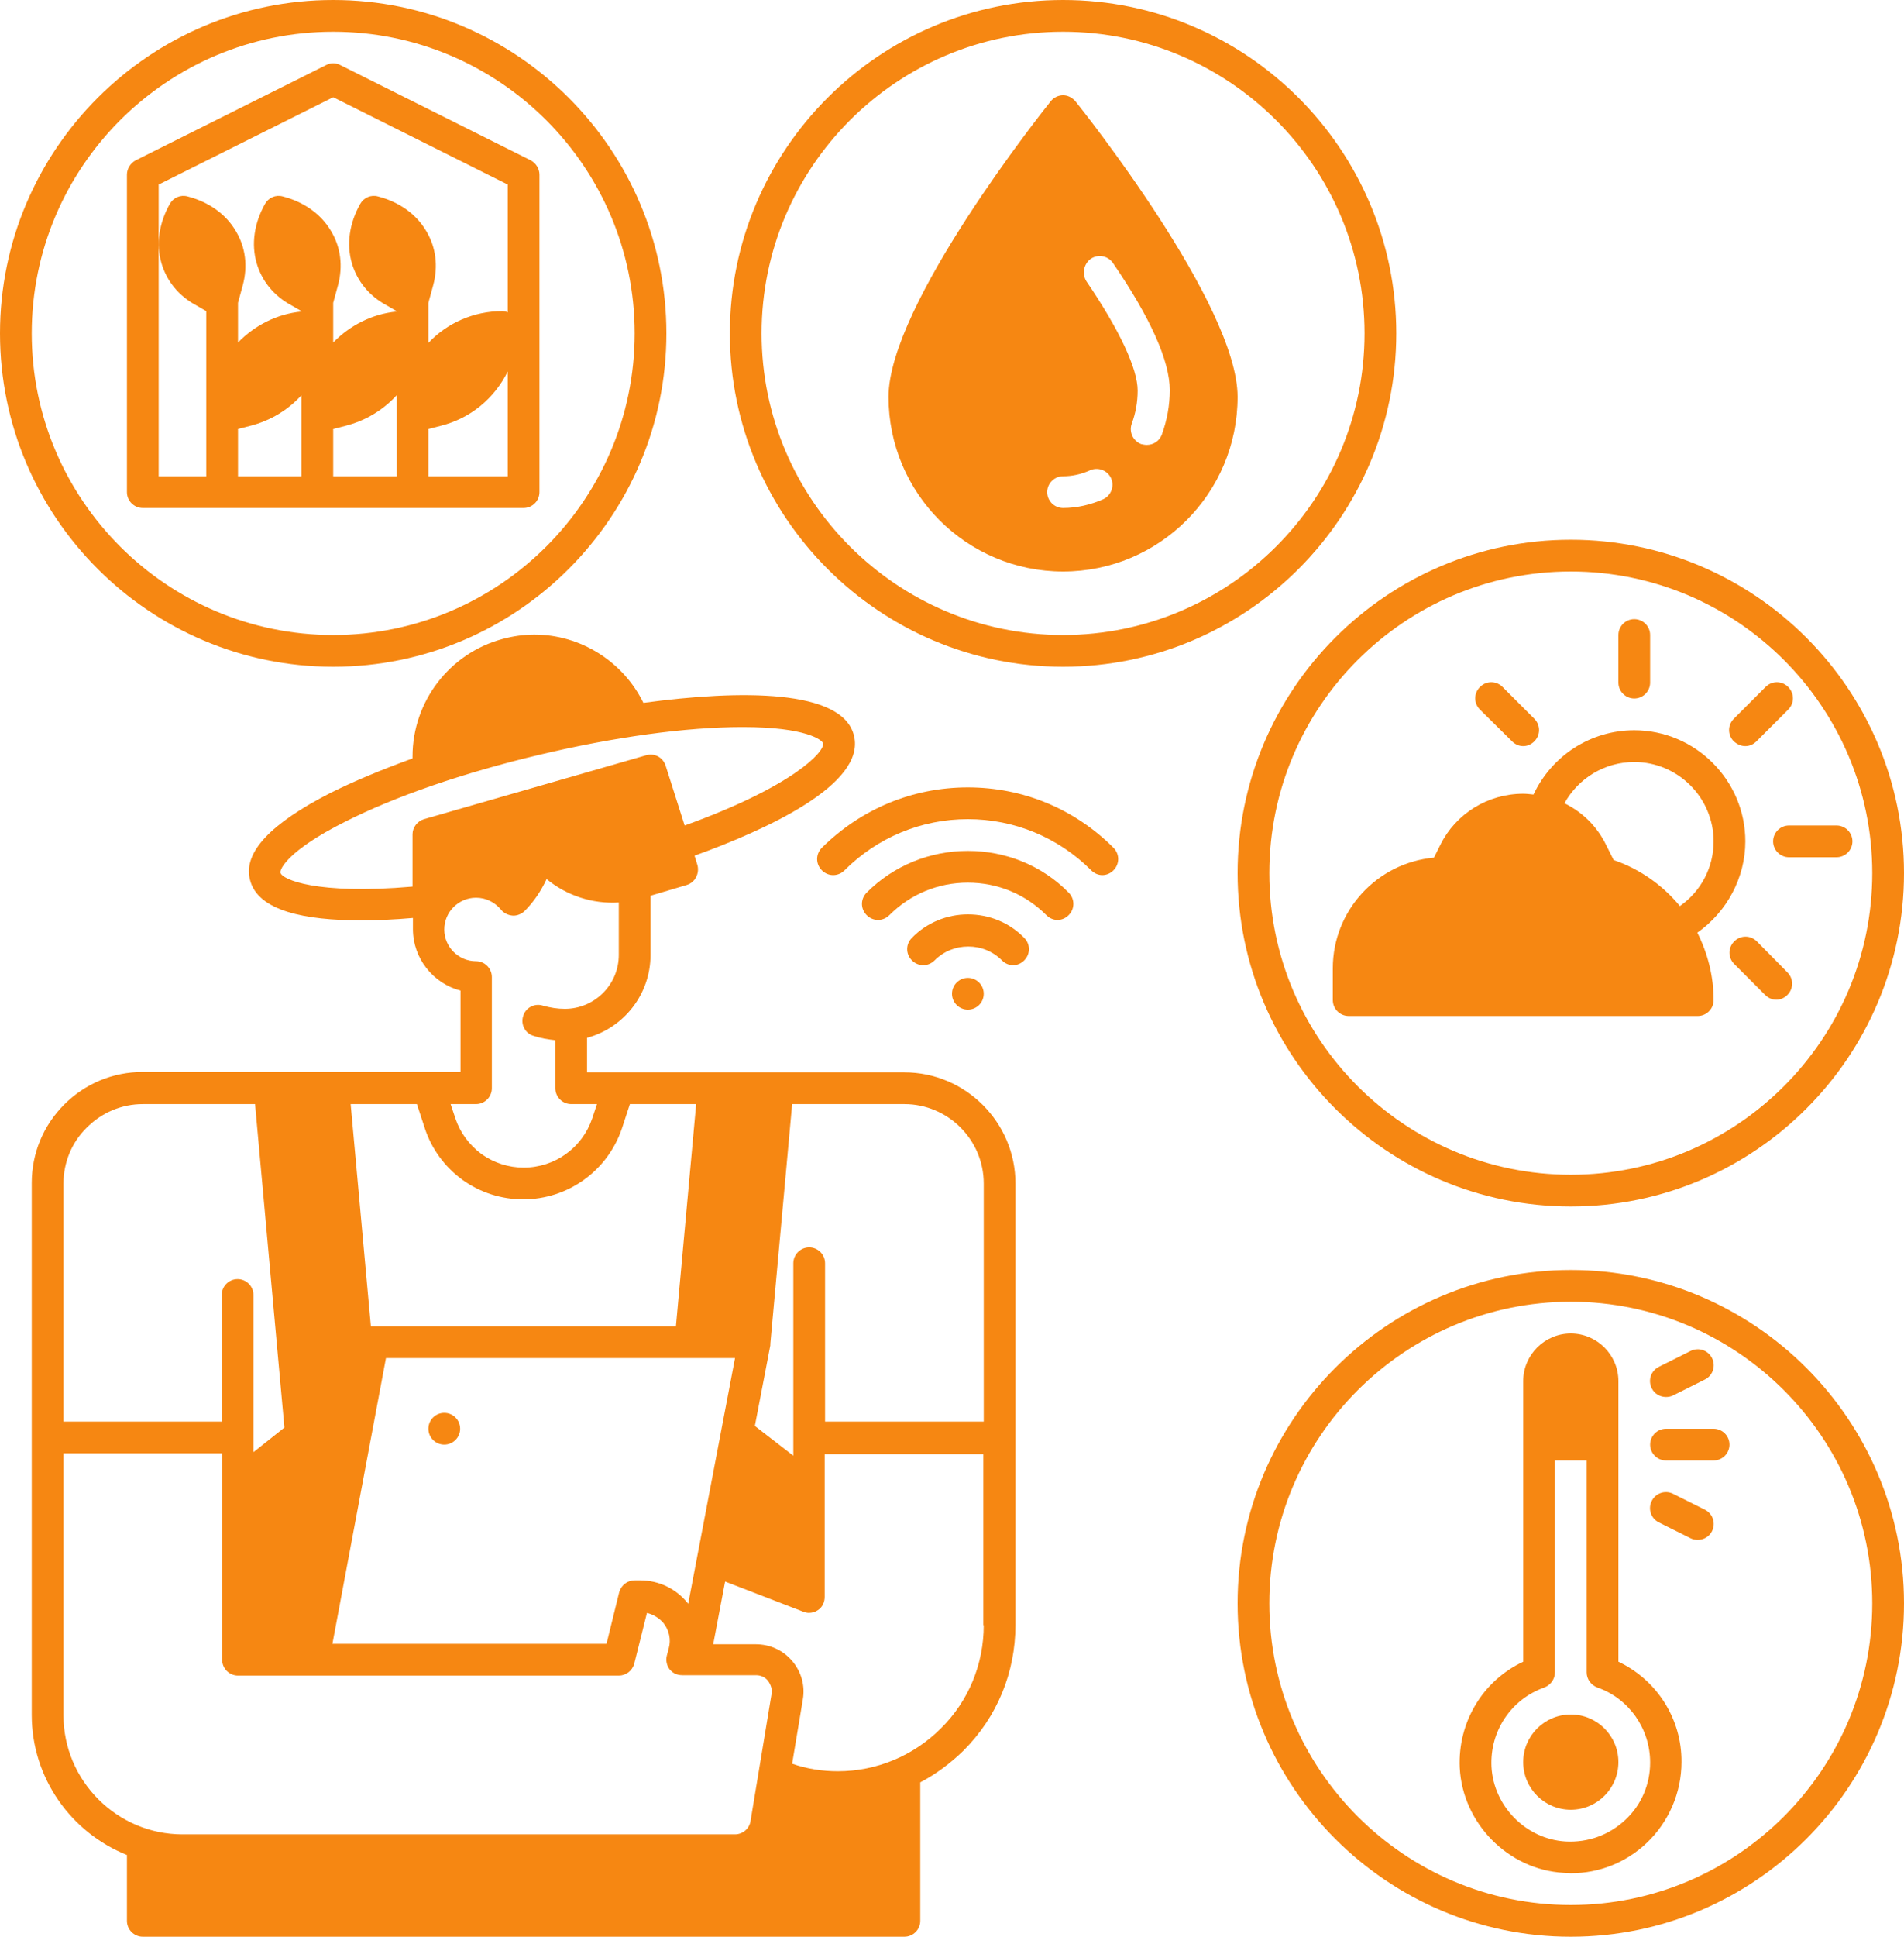
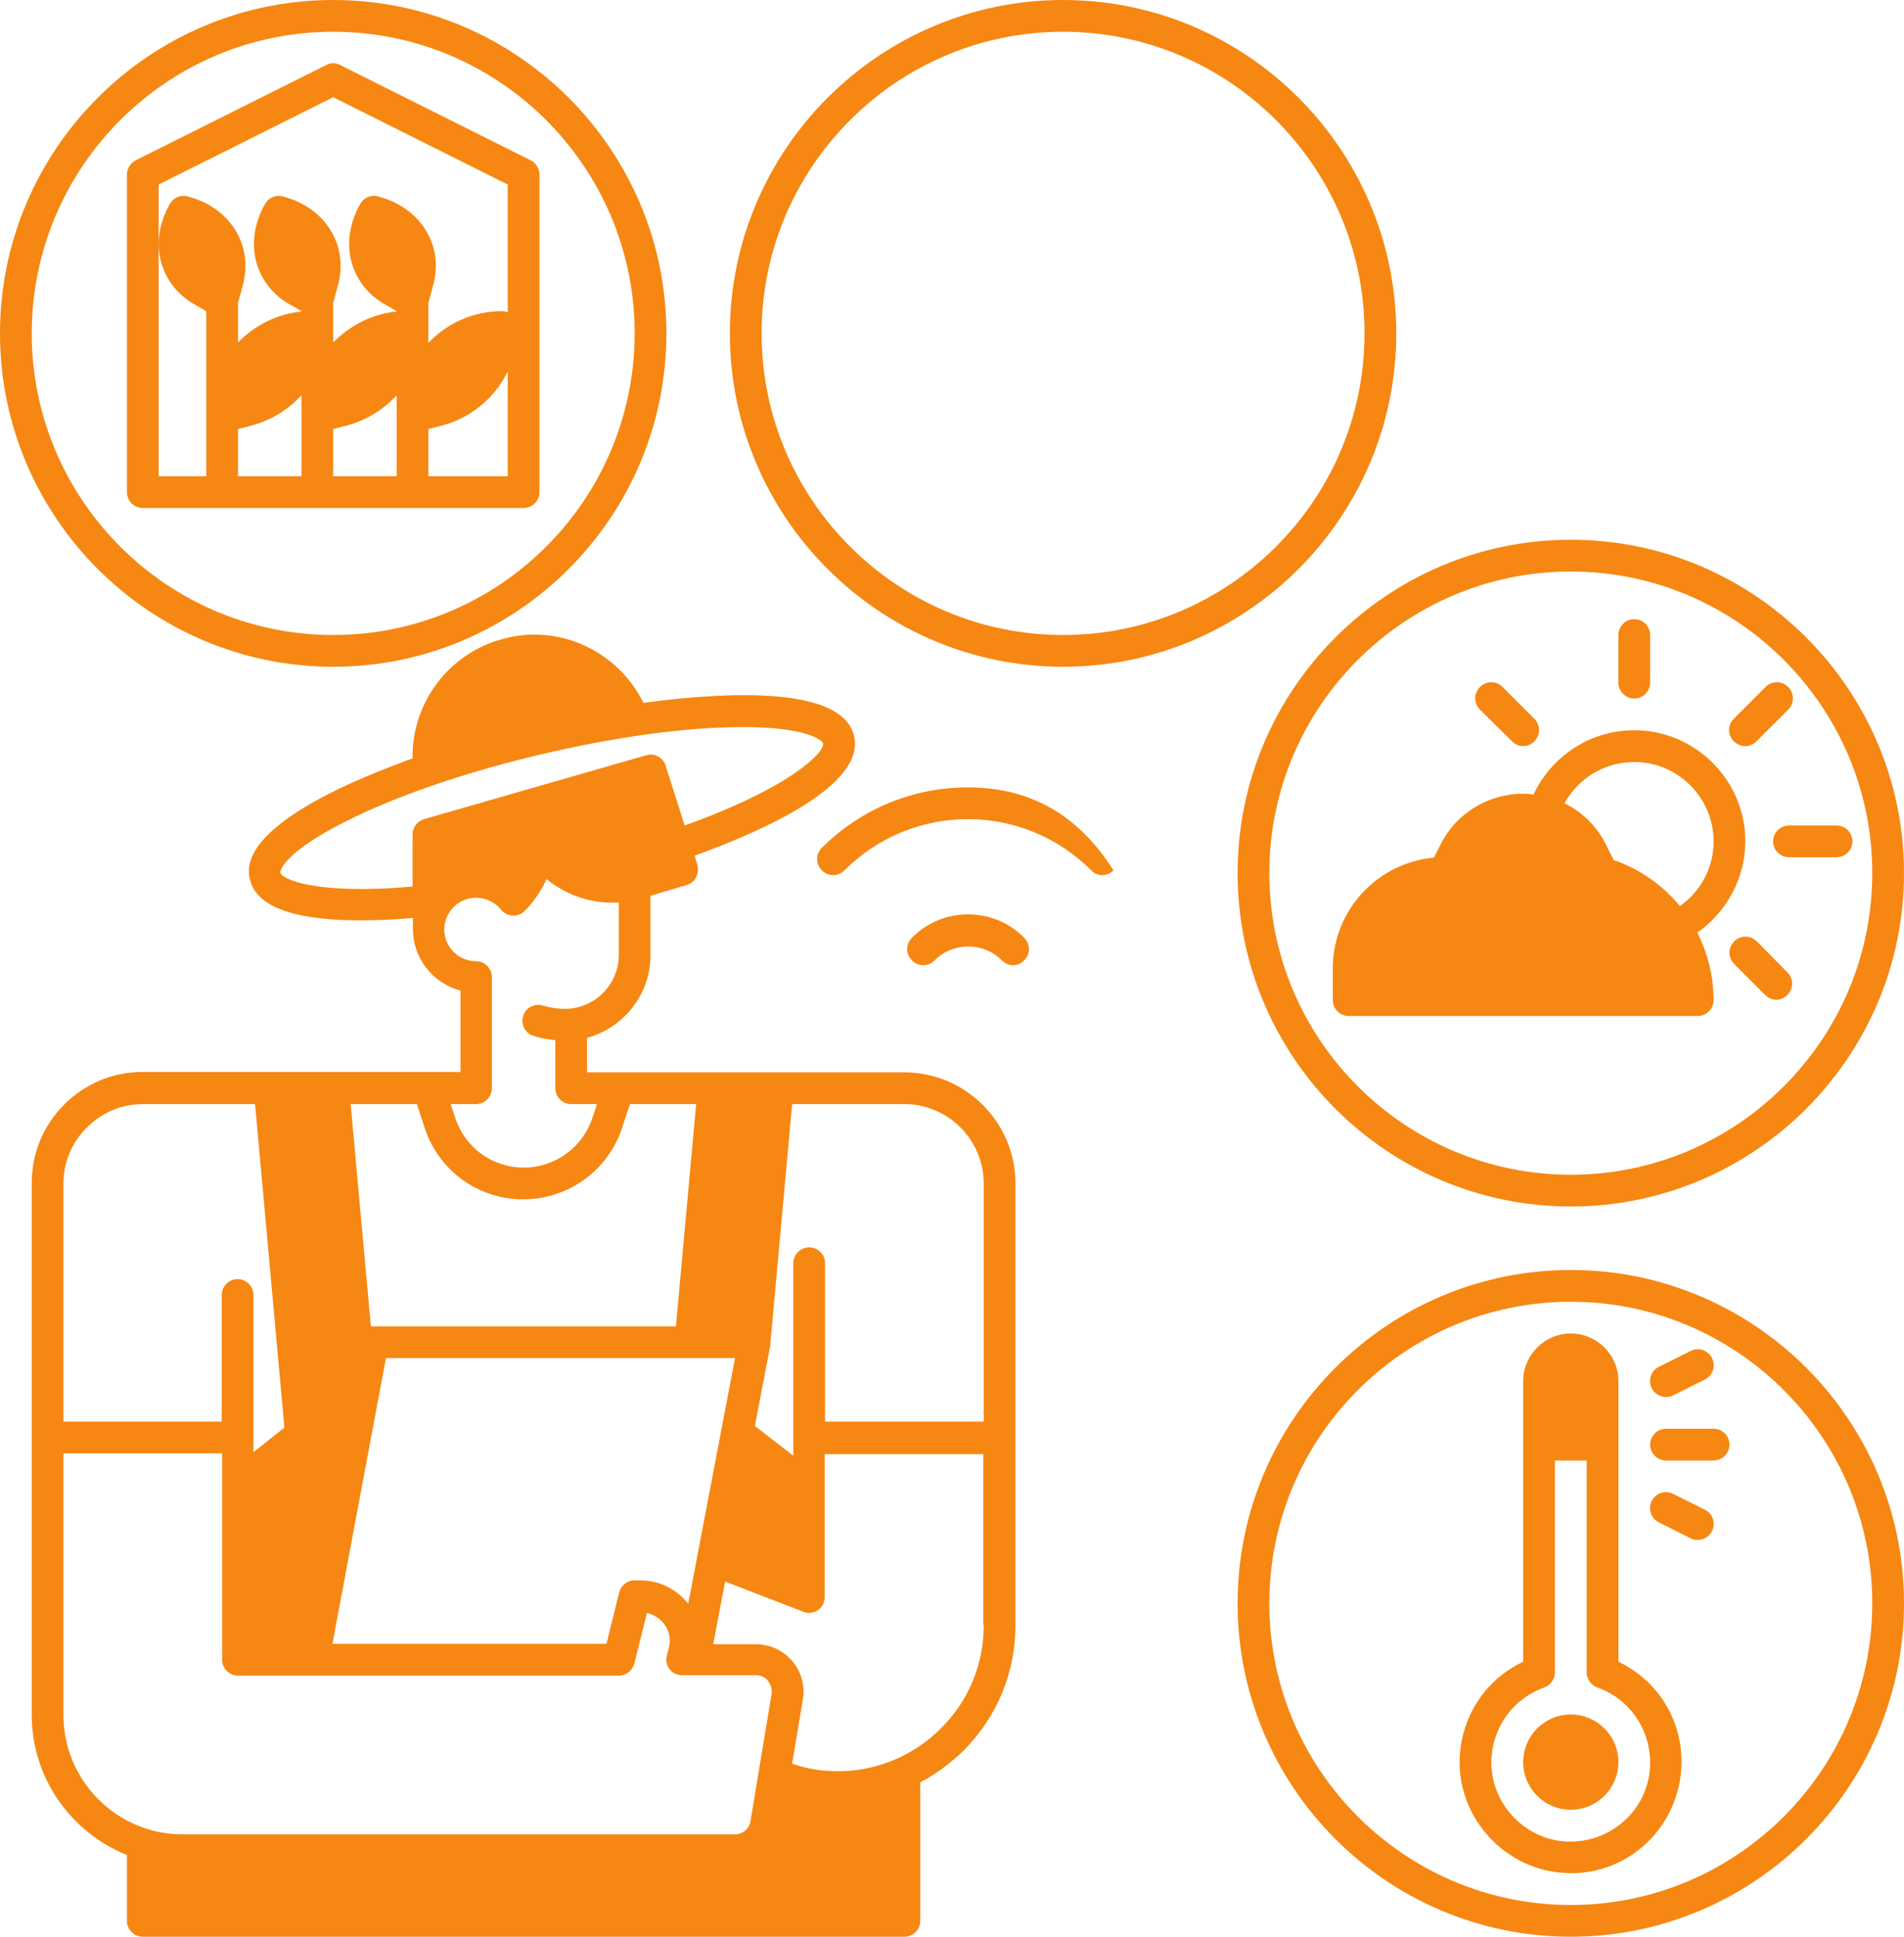
<svg xmlns="http://www.w3.org/2000/svg" fill="#f68712" height="488" preserveAspectRatio="xMidYMid meet" version="1" viewBox="12.0 12.0 480.0 488.0" width="480" zoomAndPan="magnify">
  <g id="change1_1">
    <path d="M240,282.2h-80v-8.7c9.2-2.5,16-10.9,16-20.9v-14.9l9.1-2.7c1-0.3,1.9-1,2.4-2s0.6-2.1,0.3-3.1l-0.7-2.3 c17.8-6.4,43.2-17.9,40.2-30.2c-2.8-11.8-28.7-11.6-53.1-8.3c-5.1-10.4-15.8-17.2-27.5-17.2c-2.7,0-5.4,0.4-8,1.1 c-13.4,3.6-22.7,15.8-22.7,29.6v0.5c-7.7,2.8-14.7,5.7-20.7,8.7c-15.1,7.7-22,15-20.3,21.8c1.9,8,14.1,10.3,27.9,10.3 c4.3,0,8.8-0.2,13.2-0.6v2.8c0,0,0,0,0,0c0,0,0,0,0,0c0,7.4,5.1,13.7,12,15.5v20.5H48c-7.5,0-14.5,2.9-19.8,8.2 c-5.3,5.3-8.2,12.3-8.2,19.8v134c0,16,10,29.7,24,35.3V496c0,2.2,1.8,4,4,4h192c2.2,0,4-1.8,4-4v-34.9c4-2.1,7.6-4.8,10.9-8 c8.5-8.5,13.1-19.7,13.1-31.7V310.2C268,294.8,255.4,282.2,240,282.2z M118.9,218.4c-1.7,0.5-2.9,2.1-2.9,3.8v13.2 c-24.2,2.1-32.9-1.8-33.3-3.5c-0.2-0.9,1.9-5.6,16.2-12.8c12.6-6.4,30-12.4,49-16.9c18.9-4.5,37.1-7,51.2-7c0.1,0,0.1,0,0.2,0 c16,0,20,3.3,20.2,4.1c0.5,2-7.4,10.8-34.9,20.7l-4.8-15.1c-0.7-2.1-2.8-3.2-4.9-2.6L118.9,218.4z M132,290.2c2.2,0,4-1.8,4-4v-28 c0-2.2-1.8-4-4-4c-4.4,0-8-3.6-8-8c0-4.4,3.6-8,8-8c2.5,0,4.7,1.1,6.3,3c0.7,0.9,1.8,1.4,2.9,1.5c1.1,0.1,2.3-0.4,3.1-1.2 c2.3-2.3,4.1-5,5.5-8c5.1,4.2,11.6,6.3,18.2,5.9v13.2c0,7.5-6.1,13.6-13.6,13.6c-1.9,0-3.7-0.3-5.5-0.8c-2.1-0.7-4.4,0.5-5,2.6 c-0.7,2.1,0.5,4.4,2.6,5c1.8,0.6,3.6,0.9,5.5,1.1v12.1c0,2.2,1.8,4,4,4h6.5l-1.2,3.6c-2.5,7.4-9.4,12.4-17.3,12.4 c-3.8,0-7.5-1.2-10.6-3.4c-3.1-2.3-5.4-5.4-6.6-9l-1.2-3.6H132z M117.1,290.2l2,6.1c1.7,5.2,5,9.7,9.5,13c4.5,3.2,9.8,4.9,15.3,4.9 c11.3,0,21.3-7.2,24.9-17.9l2-6.1h16.7l-5.1,56H106c-0.2,0-0.3,0-0.5,0l-5.1-56H117.1z M109.3,354.2h88l-11.8,61.9c0,0,0,0,0,0 c-2.9-3.7-7.3-5.9-12.1-5.9H172c-1.8,0-3.4,1.2-3.9,3l-3.2,13H95.8L109.3,354.2z M28,310.2c0-5.3,2.1-10.4,5.9-14.1 c3.8-3.8,8.8-5.9,14.1-5.9h28.3l7.4,81.5l-7.8,6.2v-39.6c0-2.2-1.8-4-4-4s-4,1.8-4,4v31.9H28V310.2z M206.5,438.9l-5.3,32 c-0.3,1.9-2,3.3-3.9,3.3H58c-16.5,0-30-13.5-30-30v-66h40v52c0,2.2,1.8,4,4,4h96c1.8,0,3.4-1.2,3.9-3l3.2-12.8 c1.6,0.4,3.1,1.3,4.2,2.6c1.4,1.8,1.9,4.1,1.3,6.3l-0.5,1.9c-0.3,1.2,0,2.5,0.7,3.4c0.8,1,1.9,1.5,3.2,1.5h18.6c1.2,0,2.3,0.5,3,1.4 C206.4,436.6,206.7,437.7,206.5,438.9z M260,421.5c0,9.8-3.8,19.1-10.8,26c-6.9,6.9-16.2,10.8-26,10.8c-3.9,0-7.8-0.6-11.5-1.9 l2.7-16.2c0.6-3.5-0.4-7-2.7-9.7c-2.3-2.7-5.6-4.2-9.2-4.2h-10.7l3-15.8l19.7,7.6c0.5,0.2,1,0.3,1.4,0.3c0.8,0,1.6-0.2,2.3-0.7 c1.1-0.7,1.7-2,1.7-3.3v-36h40V421.5z M260,370.2h-40v-39.9c0-2.2-1.8-4-4-4s-4,1.8-4,4v48.5l-9.7-7.5l3.9-20.3c0-0.1,0-0.3,0-0.4 l0,0l5.5-60.4H240c11,0,20,9,20,20V370.2z" fill="inherit" />
  </g>
  <g id="change1_2">
    <path d="M408,332c-46.3,0-84,37.7-84,84s37.7,84,84,84s84-37.7,84-84S454.3,332,408,332z M408,492c-41.9,0-76-34.1-76-76 s34.1-76,76-76s76,34.1,76,76S449.9,492,408,492z" fill="inherit" />
  </g>
  <g id="change1_3">
    <path d="M324,232c0,46.3,37.7,84,84,84s84-37.7,84-84s-37.7-84-84-84S324,185.7,324,232z M408,156c41.9,0,76,34.1,76,76 s-34.1,76-76,76s-76-34.1-76-76S366.1,156,408,156z" fill="inherit" />
  </g>
  <g id="change1_4">
    <path d="M280,180c46.3,0,84-37.7,84-84s-37.7-84-84-84s-84,37.7-84,84S233.7,180,280,180z M280,20c41.9,0,76,34.1,76,76 s-34.1,76-76,76s-76-34.1-76-76S238.1,20,280,20z" fill="inherit" />
  </g>
  <g id="change1_5">
    <path d="M96,180c46.3,0,84-37.7,84-84s-37.7-84-84-84S12,49.7,12,96S49.7,180,96,180z M96,20c41.9,0,76,34.1,76,76s-34.1,76-76,76 s-76-34.1-76-76S54.1,20,96,20z" fill="inherit" />
  </g>
  <g id="change1_6">
    <path d="M48,140h96c2.2,0,4-1.8,4-4V56c0-1.5-0.9-2.9-2.2-3.6l-48-24c-1.1-0.6-2.5-0.6-3.6,0l-48,24C44.9,53.1,44,54.5,44,56v80 C44,138.2,45.8,140,48,140z M88,132H72v-11.9l3.1-0.8c5.1-1.3,9.5-4,12.9-7.7V132z M112,132H96v-11.9l3.1-0.8 c5.1-1.3,9.5-4,12.9-7.7V132z M140,132h-20v-11.9l3.1-0.8c7.6-1.9,13.6-7,16.9-13.7V132z M52,58.5l44-22l44,22v32.2 c-0.4-0.2-0.9-0.3-1.4-0.3c-7.2,0-13.9,3-18.6,8V88.3l1.2-4.4c1.3-4.8,0.7-9.6-1.7-13.6c-2.5-4.3-6.8-7.4-12.2-8.8 c-1.8-0.5-3.6,0.3-4.5,1.9c-2.7,4.8-3.5,10.1-2.1,14.9c1.3,4.5,4.4,8.3,8.7,10.6l2.6,1.5v0.1c-6.2,0.6-11.8,3.5-16,7.8V88.3l1.2-4.4 c1.3-4.8,0.7-9.6-1.7-13.6c-2.5-4.3-6.8-7.4-12.2-8.8c-1.8-0.5-3.6,0.3-4.5,1.9c-2.7,4.8-3.5,10.1-2.1,14.9 c1.3,4.5,4.4,8.3,8.7,10.6l2.6,1.5v0.1c-6.2,0.6-11.8,3.5-16,7.8V88.3l1.2-4.4c1.3-4.8,0.7-9.6-1.7-13.6c-2.5-4.3-6.8-7.4-12.2-8.8 c-1.8-0.5-3.6,0.3-4.5,1.9c-2.7,4.8-3.5,10.1-2.1,14.9c1.3,4.5,4.4,8.3,8.7,10.6l2.6,1.5V132H52V58.5z" fill="inherit" />
  </g>
  <g id="change1_7">
-     <path d="M280,156c24.3,0,44-19.7,44-44c0-23.2-39.2-72.4-40.9-74.5c-0.8-0.9-1.9-1.5-3.1-1.5s-2.4,0.6-3.1,1.5 C275.2,39.6,236,88.8,236,112C236,136.3,255.7,156,280,156z M287,77.2c1.8-1.2,4.3-0.8,5.6,1.1c9.5,13.9,14.3,24.7,14.3,32 c0,3.9-0.7,7.6-2,11.2c-0.6,1.6-2.1,2.6-3.8,2.6c-0.5,0-0.9-0.1-1.4-0.2c-2.1-0.8-3.1-3.1-2.4-5.1c1-2.7,1.5-5.5,1.5-8.4 c0-5.5-4.6-15.3-12.9-27.5C284.7,81,285.2,78.5,287,77.2z M280,132c2.3,0,4.6-0.5,6.8-1.5c2-0.9,4.4,0,5.3,2c0.9,2,0,4.4-2,5.3 c-3.2,1.4-6.6,2.2-10.1,2.2c-2.2,0-4-1.8-4-4S277.8,132,280,132z" fill="inherit" />
-   </g>
+     </g>
  <g id="change1_8">
    <path d="M420,430.7V360c0-6.6-5.4-12-12-12s-12,5.4-12,12v70.7c-10.2,4.8-16.5,15.2-16,26.7c0.7,14,12.2,25.7,26.2,26.5 c0.6,0,1.2,0.1,1.8,0.1c7.2,0,13.9-2.7,19.1-7.6c5.6-5.3,8.8-12.7,8.8-20.4C436,445.1,429.7,435.3,420,430.7z M421.7,470.6 c-4.1,3.8-9.4,5.7-15,5.4c-10-0.6-18.2-8.9-18.7-18.9c-0.4-8.9,4.9-16.9,13.3-19.9c1.6-0.6,2.7-2.1,2.7-3.8V380h8v53.4 c0,1.7,1.1,3.2,2.7,3.8c8,2.8,13.3,10.4,13.3,18.9C428,461.6,425.8,466.8,421.7,470.6z" fill="inherit" />
  </g>
  <g id="change1_9">
    <circle cx="408" cy="456" fill="inherit" r="12" />
  </g>
  <g id="change1_10">
    <path d="M441.8,392.4l-8-4c-2-1-4.4-0.2-5.4,1.8c-1,2-0.2,4.4,1.8,5.4l8,4c0.6,0.3,1.2,0.4,1.8,0.4c1.5,0,2.9-0.8,3.6-2.2 C444.6,395.8,443.8,393.4,441.8,392.4z" fill="inherit" />
  </g>
  <g id="change1_11">
    <path d="M432,364c0.6,0,1.2-0.1,1.8-0.4l8-4c2-1,2.8-3.4,1.8-5.4c-1-2-3.4-2.8-5.4-1.8l-8,4c-2,1-2.8,3.4-1.8,5.4 C429.1,363.2,430.5,364,432,364z" fill="inherit" />
  </g>
  <g id="change1_12">
    <path d="M444,372h-12c-2.2,0-4,1.8-4,4s1.8,4,4,4h12c2.2,0,4-1.8,4-4S446.2,372,444,372z" fill="inherit" />
  </g>
  <g id="change1_13">
    <path d="M352,268h88c2.2,0,4-1.8,4-4c0-6.1-1.5-11.8-4.1-17c7.4-5.2,12.1-13.8,12.1-23c0-15.4-12.6-28-28-28 c-11,0-20.8,6.4-25.4,16.2c-0.9-0.1-1.8-0.2-2.6-0.2c-8.9,0-17,5-20.9,12.9l-1.6,3.2c-14.3,1.3-25.5,13.3-25.5,27.9v8 C348,266.2,349.8,268,352,268z M424,204c11,0,20,9,20,20c0,6.6-3.2,12.6-8.5,16.3c-4.3-5.2-10-9.3-16.7-11.6l-1.9-3.8 c-2.3-4.7-6-8.3-10.5-10.5C409.9,208.1,416.5,204,424,204z" fill="inherit" />
  </g>
  <g id="change1_14">
    <path d="M459,224c0,2.2,1.8,4,4,4h12c2.2,0,4-1.8,4-4s-1.8-4-4-4h-12C460.8,220,459,221.8,459,224z" fill="inherit" />
  </g>
  <g id="change1_15">
    <path d="M424,188c2.2,0,4-1.8,4-4v-8v-4c0-2.2-1.8-4-4-4s-4,1.8-4,4v4v8C420,186.2,421.8,188,424,188z" fill="inherit" />
  </g>
  <g id="change1_16">
    <path d="M393.2,198.8c0.8,0.8,1.8,1.2,2.8,1.2s2-0.4,2.8-1.2c1.6-1.6,1.6-4.1,0-5.7l-8-8c-1.6-1.6-4.1-1.6-5.7,0 c-1.6,1.6-1.6,4.1,0,5.7L393.2,198.8z" fill="inherit" />
  </g>
  <g id="change1_17">
    <path d="M454.9,249.2c-1.6-1.6-4.1-1.6-5.7,0c-1.6,1.6-1.6,4.1,0,5.7l7.8,7.8c0.8,0.8,1.8,1.2,2.8,1.2s2-0.4,2.8-1.2 c1.6-1.6,1.6-4.1,0-5.7L454.9,249.2z" fill="inherit" />
  </g>
  <g id="change1_18">
    <path d="M452,200c1,0,2-0.4,2.8-1.2l8-8c1.6-1.6,1.6-4.1,0-5.7c-1.6-1.6-4.1-1.6-5.7,0l-8,8c-1.6,1.6-1.6,4.1,0,5.7 C450,199.6,451,200,452,200z" fill="inherit" />
  </g>
  <g id="change1_19">
-     <circle cx="256" cy="262.4" fill="inherit" r="4" />
-   </g>
+     </g>
  <g id="change1_20">
    <path d="M256,242.4c-5.3,0-10.4,2.1-14.1,5.9c-1.6,1.6-1.6,4.1,0,5.7c1.6,1.6,4.1,1.6,5.7,0c2.3-2.3,5.3-3.5,8.5-3.5 s6.2,1.2,8.5,3.5c0.8,0.8,1.8,1.2,2.8,1.2c1,0,2-0.4,2.8-1.2c1.6-1.6,1.6-4.1,0-5.7C266.4,244.4,261.3,242.4,256,242.4z" fill="inherit" />
  </g>
  <g id="change1_21">
-     <path d="M256,226.4c-9.6,0-18.7,3.7-25.5,10.5c-1.6,1.6-1.6,4.1,0,5.7c1.6,1.6,4.1,1.6,5.7,0c5.3-5.3,12.3-8.2,19.8-8.2 s14.5,2.9,19.8,8.2c0.8,0.8,1.8,1.2,2.8,1.2c1,0,2-0.4,2.8-1.2c1.6-1.6,1.6-4.1,0-5.7C274.7,230.1,265.6,226.4,256,226.4z" fill="inherit" />
-   </g>
+     </g>
  <g id="change1_22">
-     <path d="M256,210.4c-13.9,0-26.9,5.4-36.8,15.2c-1.6,1.6-1.6,4.1,0,5.7c1.6,1.6,4.1,1.6,5.7,0c8.3-8.3,19.4-12.9,31.1-12.9 s22.8,4.6,31.1,12.9c0.8,0.8,1.8,1.2,2.8,1.2c1,0,2-0.4,2.8-1.2c1.6-1.6,1.6-4.1,0-5.7C282.9,215.8,269.9,210.4,256,210.4z" fill="inherit" />
+     <path d="M256,210.4c-13.9,0-26.9,5.4-36.8,15.2c-1.6,1.6-1.6,4.1,0,5.7c1.6,1.6,4.1,1.6,5.7,0c8.3-8.3,19.4-12.9,31.1-12.9 s22.8,4.6,31.1,12.9c0.8,0.8,1.8,1.2,2.8,1.2c1,0,2-0.4,2.8-1.2C282.9,215.8,269.9,210.4,256,210.4z" fill="inherit" />
  </g>
  <g id="change1_23">
-     <circle cx="124" cy="372" fill="inherit" r="4" />
-   </g>
+     </g>
</svg>